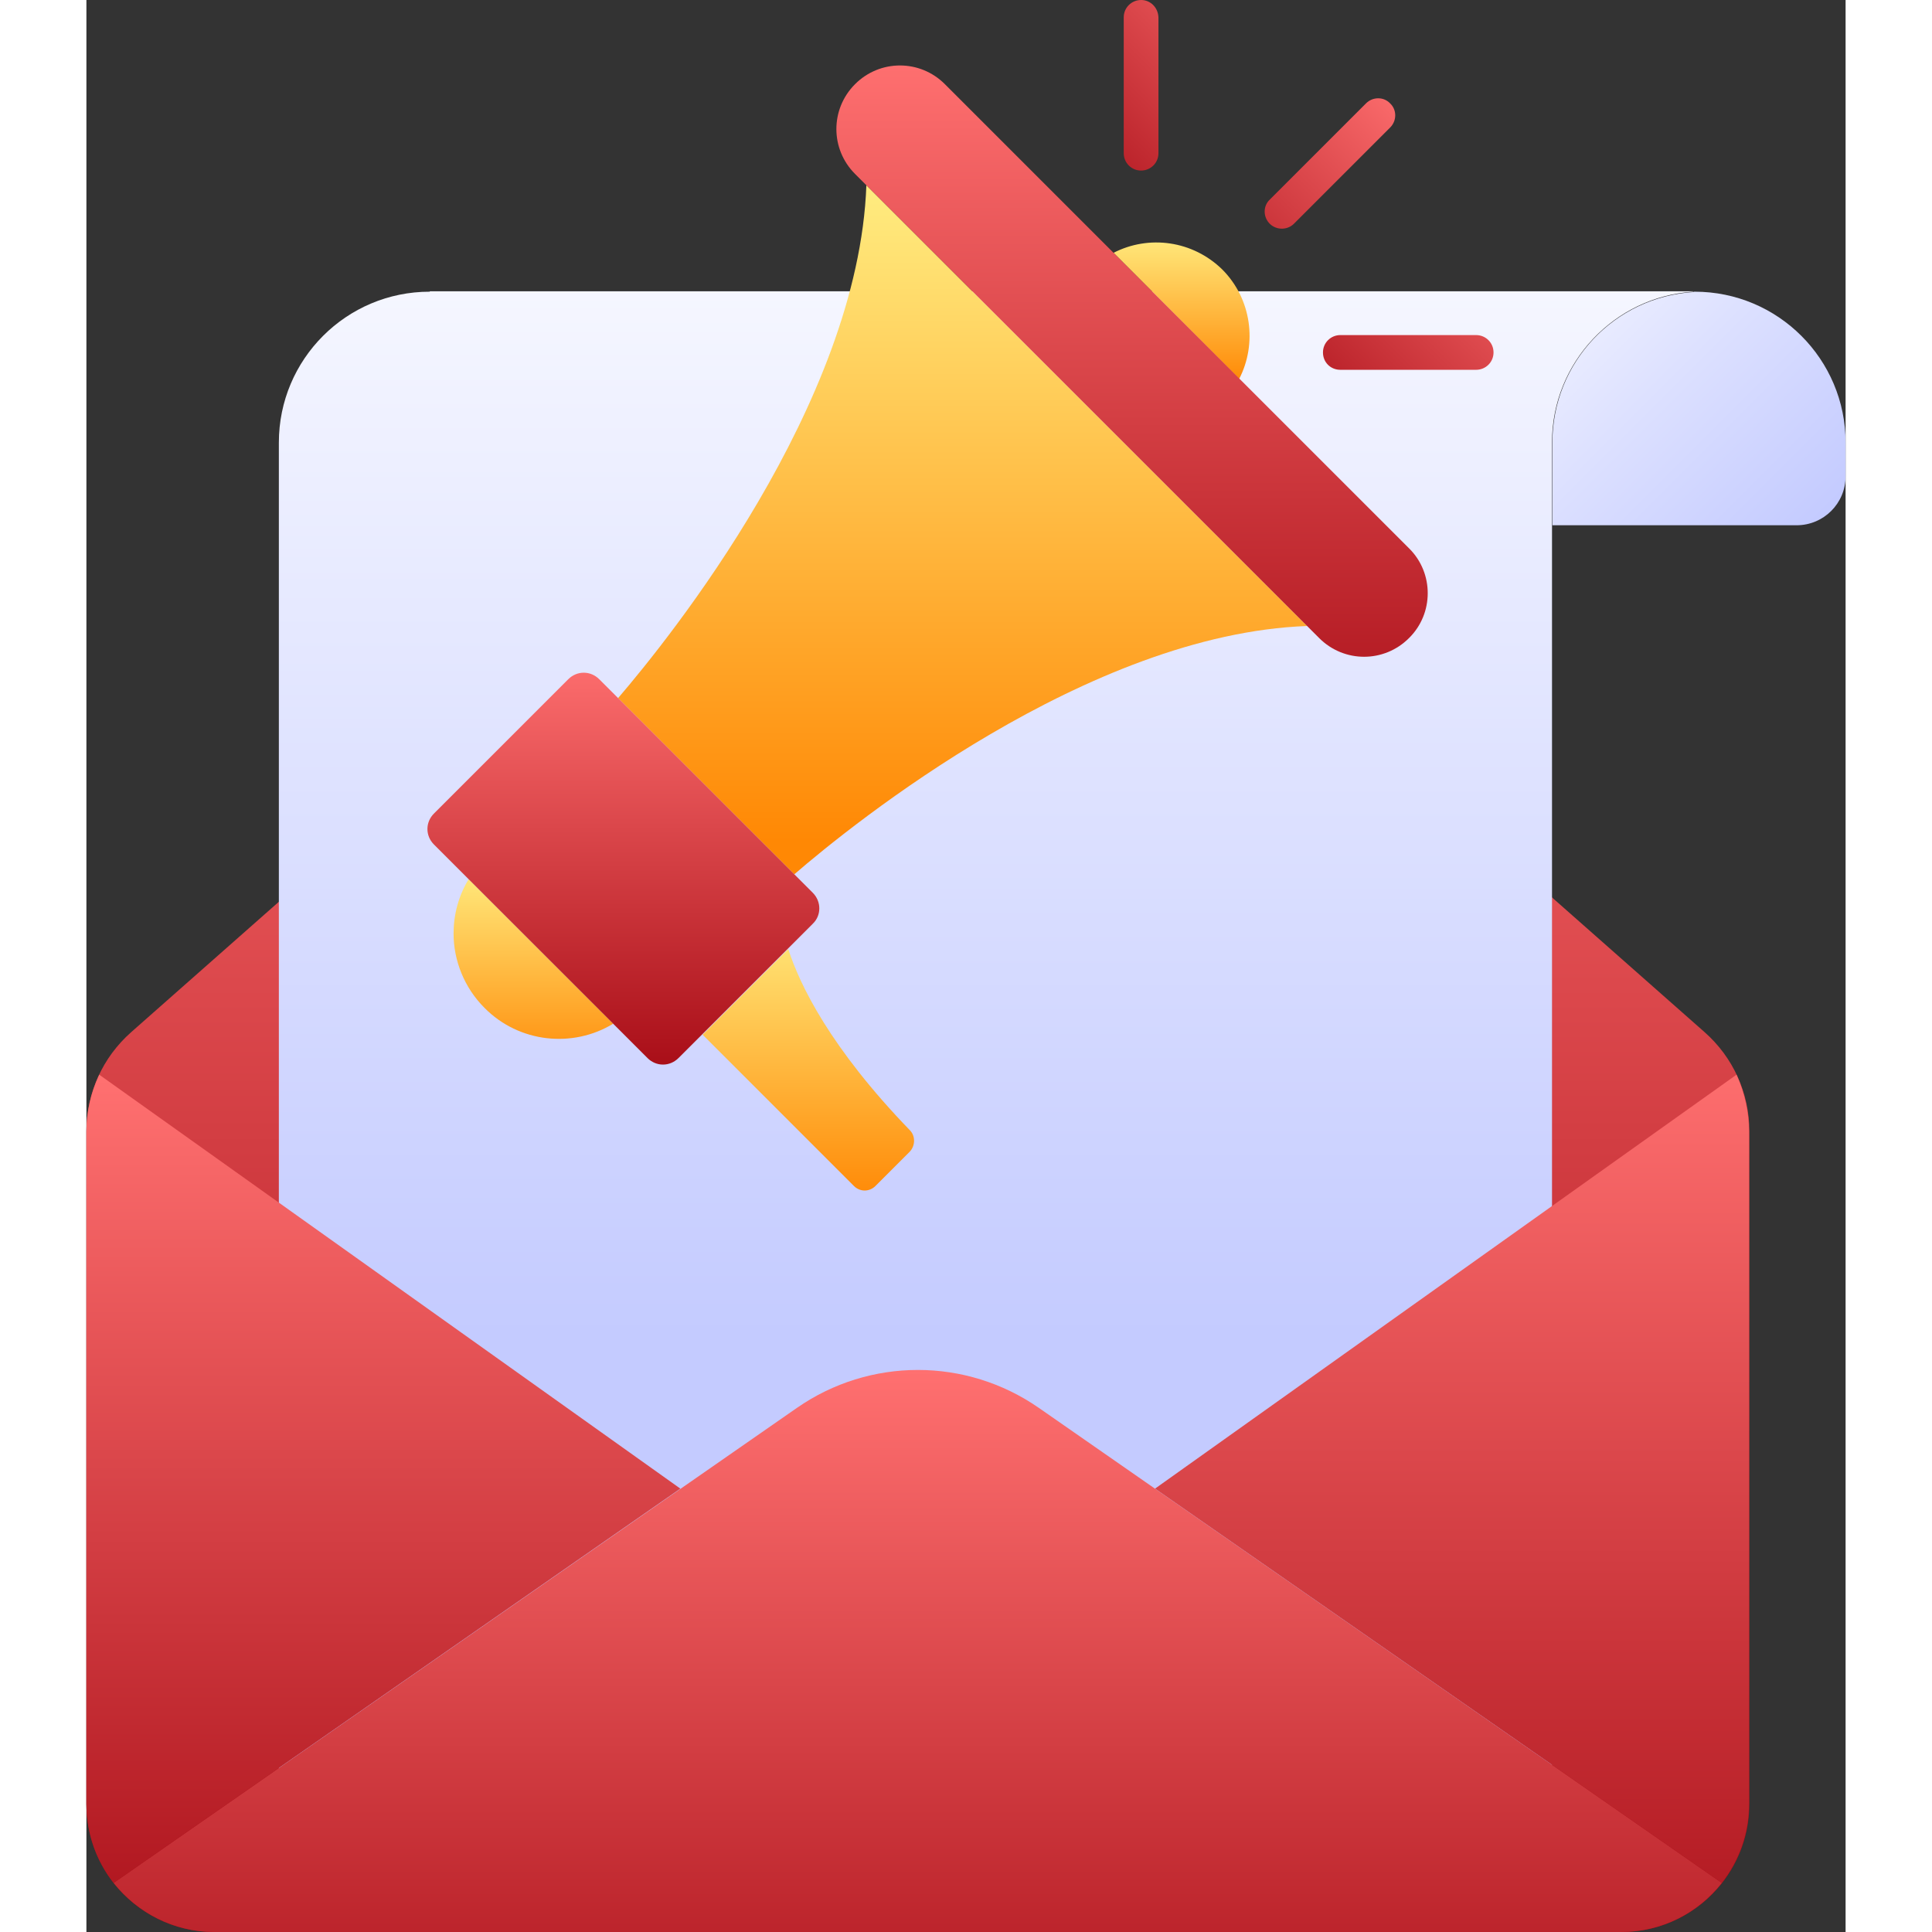
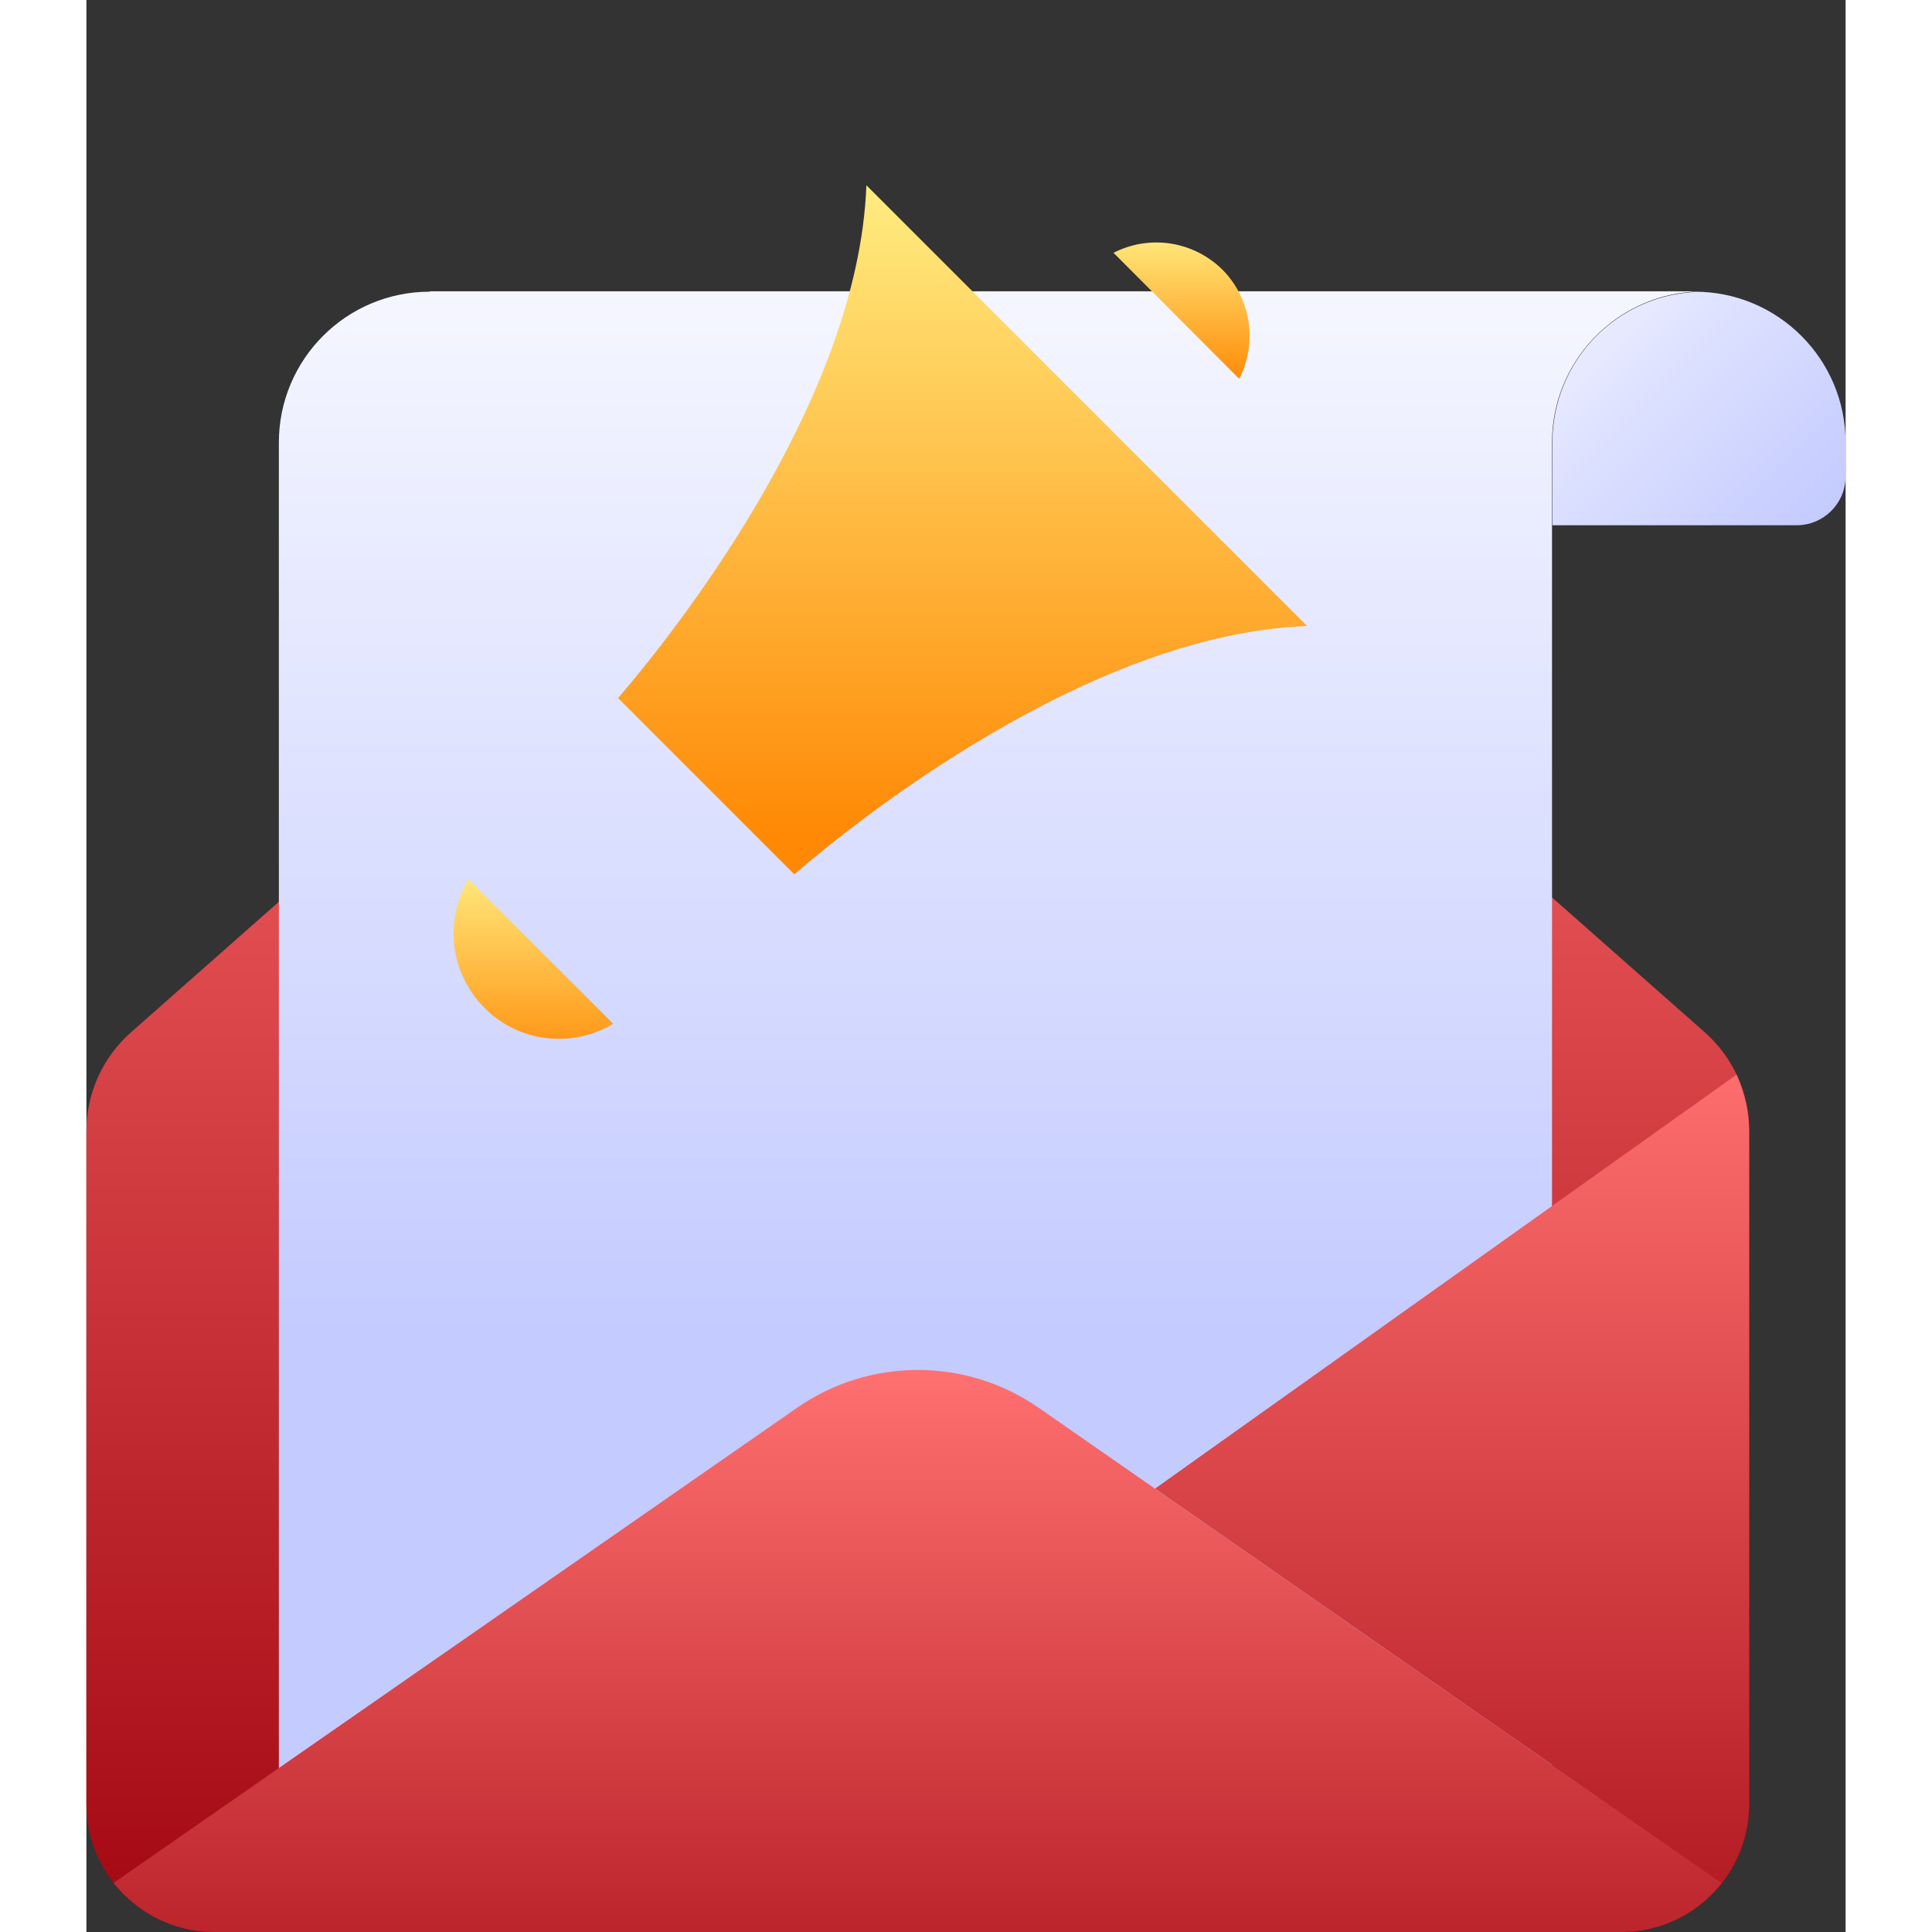
<svg xmlns="http://www.w3.org/2000/svg" xmlns:xlink="http://www.w3.org/1999/xlink" id="Layer_1" height="512" viewBox="0 0 466.2 512" width="512">
  <rect x="0" y="0" width="466.2" height="512" fill="#333333" stroke="none" />
  <linearGradient id="lg1">
    <stop offset="0" stop-color="#ff7070" />
    <stop offset="1" stop-color="#a60b15" />
  </linearGradient>
  <linearGradient id="SVGID_1_" gradientUnits="userSpaceOnUse" x1="220.307" x2="220.307" xlink:href="#lg1" y1="106.388" y2="497.489" />
  <linearGradient id="SVGID_2_" gradientUnits="userSpaceOnUse" x1="367.072" x2="451.927" y1="59.647" y2="144.502">
    <stop offset="0" stop-color="#fff" />
    <stop offset=".558" stop-color="#dce0ff" />
    <stop offset="1" stop-color="#c4cbff" />
  </linearGradient>
  <linearGradient id="SVGID_3_" gradientUnits="userSpaceOnUse" x1="238.49" x2="238.49" y1="20.469" y2="354.138">
    <stop offset="0" stop-color="#fff" />
    <stop offset="1" stop-color="#c4cbff" />
  </linearGradient>
  <linearGradient id="SVGID_4_" gradientUnits="userSpaceOnUse" x1="220.307" x2="220.307" xlink:href="#lg1" y1="363.055" y2="562.095" />
  <linearGradient id="SVGID_5_" gradientUnits="userSpaceOnUse" x1="78.724" x2="78.724" xlink:href="#lg1" y1="285.793" y2="531.212" />
  <linearGradient id="SVGID_6_" gradientUnits="userSpaceOnUse" x1="361.89" x2="361.89" xlink:href="#lg1" y1="277.993" y2="543.991" />
  <linearGradient id="lg2">
    <stop offset="0" stop-color="#ffed81" />
    <stop offset="1" stop-color="#ff8804" />
  </linearGradient>
  <linearGradient id="SVGID_7_" gradientUnits="userSpaceOnUse" x1="232.207" x2="232.207" xlink:href="#lg2" y1="47.906" y2="223.041" />
  <linearGradient id="SVGID_8_" gradientUnits="userSpaceOnUse" x1="290.231" x2="290.231" xlink:href="#lg2" y1="61.396" y2="101.67" />
  <linearGradient id="SVGID_9_" gradientUnits="userSpaceOnUse" x1="191.286" x2="191.286" xlink:href="#lg2" y1="241.793" y2="318.685" />
  <linearGradient id="SVGID_10_" gradientUnits="userSpaceOnUse" x1="118.413" x2="118.413" xlink:href="#lg2" y1="229.447" y2="284.693" />
  <linearGradient id="SVGID_11_" gradientUnits="userSpaceOnUse" x1="277.125" x2="277.125" xlink:href="#lg1" y1="15.668" y2="209.73" />
  <linearGradient id="SVGID_12_" gradientUnits="userSpaceOnUse" x1="142.321" x2="142.321" xlink:href="#lg1" y1="172.972" y2="285.965" />
  <linearGradient id="SVGID_13_" gradientUnits="userSpaceOnUse" x1="350.171" x2="286.63" xlink:href="#lg1" y1="22.694" y2="86.234" />
  <g>
    <g>
      <path d="m198.8 108.5-186.9 165c-7.6 6.7-11.9 16.2-11.9 26.3v178.3c0 18.7 15.2 33.9 33.9 33.9h372.9c18.7 0 33.9-15.2 33.9-33.9v-178.3c0-10.1-4.3-19.6-11.9-26.3l-186.9-165c-12.4-10.9-30.8-10.9-43.1 0z" fill="url(#SVGID_1_)" />
      <g>
        <path d="m426.2 77.3h-.3v.1c-20.9 1.3-37.4 18.6-37.4 39.9v21.9h64.7c7.2 0 13-5.8 13-13v-8.9c0-22.1-17.9-40-40-40z" fill="url(#SVGID_2_)" />
        <path d="m91 77.3c-22.1 0-40 17.9-40 40v368.7h337.4v-368.8c0-21.2 16.6-38.6 37.4-39.9v-.1h-334.8z" fill="url(#SVGID_3_)" />
      </g>
      <g>
        <path d="m433.4 499c-6.2 7.9-15.8 13-26.7 13h-372.8c-10.8 0-20.4-5.1-26.7-13l181.1-125.9c19.3-13.4 44.8-13.4 64.1 0z" fill="url(#SVGID_4_)" />
-         <path d="m157.4 394.5-150.2 104.5c-4.5-5.7-7.2-13-7.2-20.9v-178.3c0-5.2 1.2-10.3 3.4-15z" fill="url(#SVGID_5_)" />
        <path d="m440.6 299.8v178.3c0 7.9-2.7 15.1-7.2 20.9l-150.2-104.5 154.1-109.7c2.1 4.7 3.3 9.8 3.3 15z" fill="url(#SVGID_6_)" />
      </g>
    </g>
    <g>
      <path d="m323.5 165.9c-58.1 2.1-120.4 52.4-135.9 65.8l-46.7-46.7c13.4-15.6 63.7-77.9 65.8-135.9z" fill="url(#SVGID_7_)" />
      <path d="m305.5 100.4-33.3-33.4c9.3-4.8 21-3.3 28.9 4.5 7.7 7.8 9.2 19.6 4.4 28.9z" fill="url(#SVGID_8_)" />
-       <path d="m218.2 305.2-9.1 9.1c-1.6 1.6-4.1 1.6-5.7 0l-40.1-40.1 22.7-22.7c3 9.4 11.1 26.2 32.3 48.1 1.4 1.5 1.4 4-.1 5.6z" fill="url(#SVGID_9_)" />
      <path d="m139.6 271.3c-10.7 6.5-24.9 5.1-34.1-4.2-5.4-5.4-8.2-12.6-8.2-19.7 0-5 1.3-10 4-14.4z" fill="url(#SVGID_10_)" />
-       <path d="m350.5 169.1c-6.6 6.6-17.2 6.6-23.8 0l-123-123c-6.6-6.6-6.6-17.2 0-23.8 6.6-6.6 17.2-6.6 23.8 0l123.1 123.1c6.5 6.5 6.5 17.2-.1 23.7z" fill="url(#SVGID_11_)" />
-       <path d="m192.5 244.8-35.6 35.6c-2.3 2.3-5.9 2.3-8.2 0l-56.6-56.6c-2.3-2.3-2.3-5.9 0-8.2l35.6-35.6c2.3-2.3 5.9-2.3 8.2 0l56.6 56.6c2.3 2.3 2.3 6 0 8.2z" fill="url(#SVGID_12_)" />
-       <path d="m345.5 33.8-25.5 25.5c-.9.9-2.1 1.3-3.2 1.3s-2.3-.4-3.2-1.3c-1.8-1.8-1.8-4.7 0-6.4l25.5-25.5c1.8-1.8 4.7-1.8 6.4 0 1.8 1.7 1.8 4.6 0 6.4zm-66-33.8c-2.5 0-4.6 2-4.6 4.6v36c0 2.5 2 4.6 4.6 4.6 2.5 0 4.6-2 4.6-4.6v-36c-.1-2.6-2.1-4.6-4.6-4.6zm88.8 88.8h-36c-2.5 0-4.6 2-4.6 4.6s2 4.6 4.6 4.6h36c2.5 0 4.6-2 4.6-4.6s-2.1-4.6-4.6-4.6z" fill="url(#SVGID_13_)" />
    </g>
  </g>
</svg>